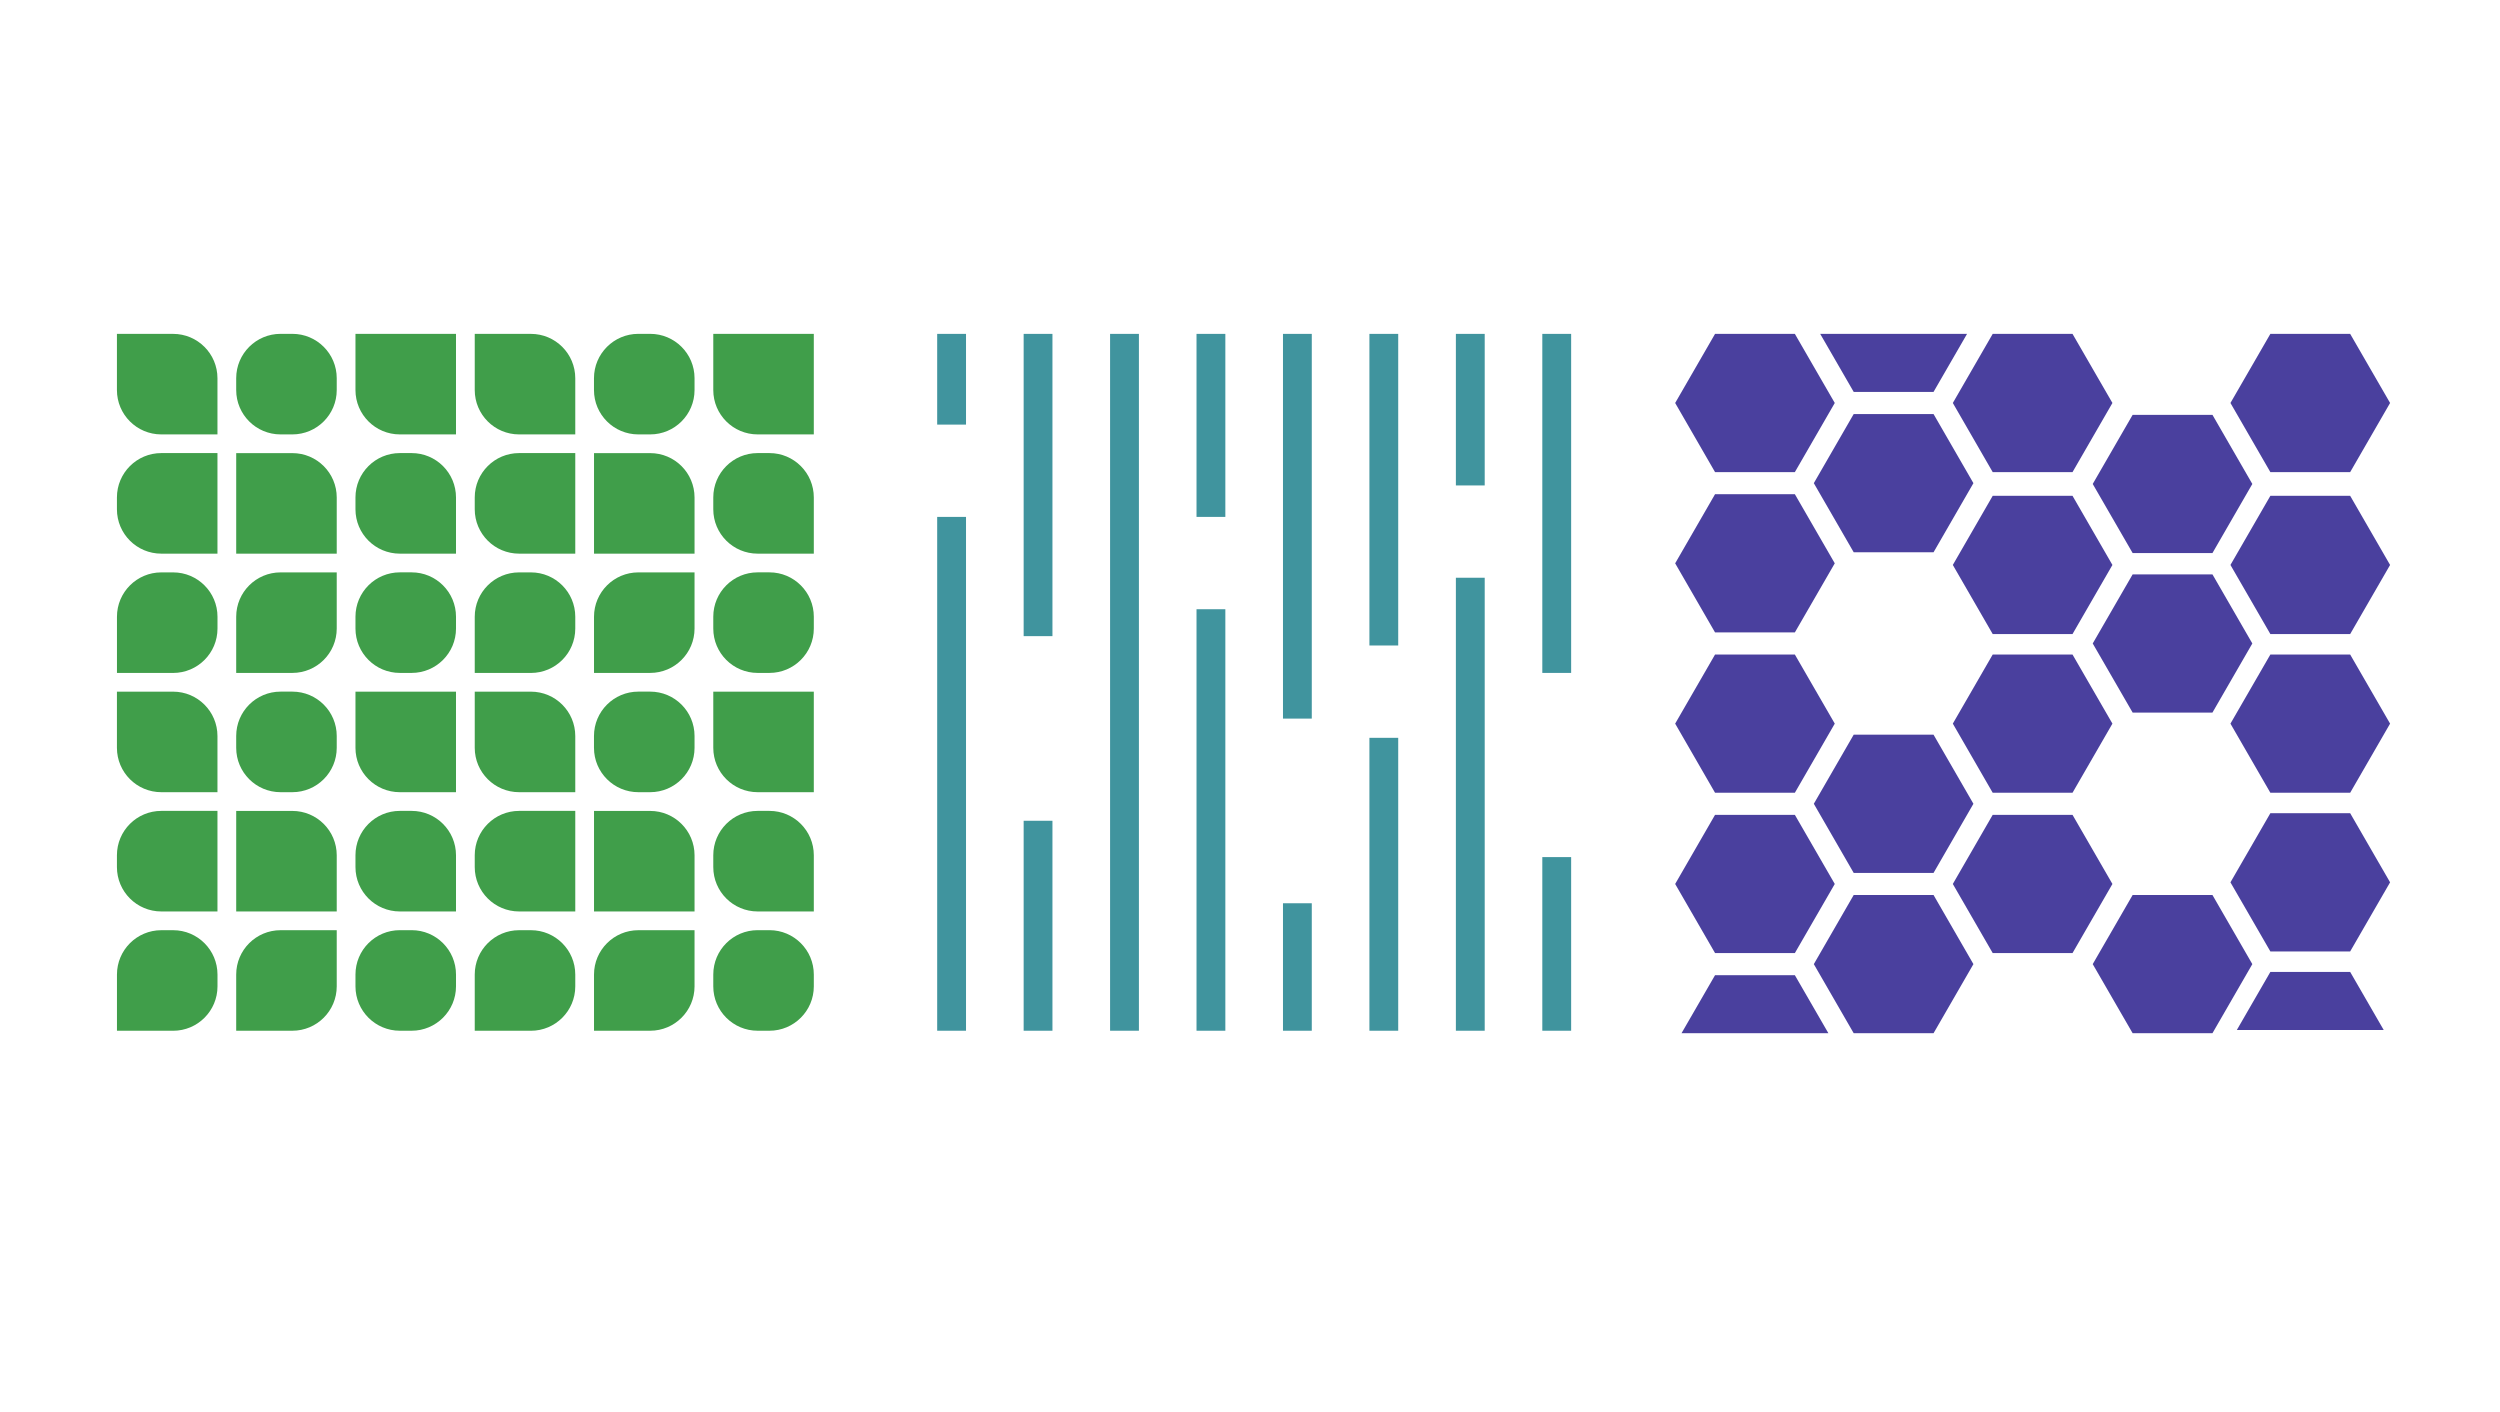
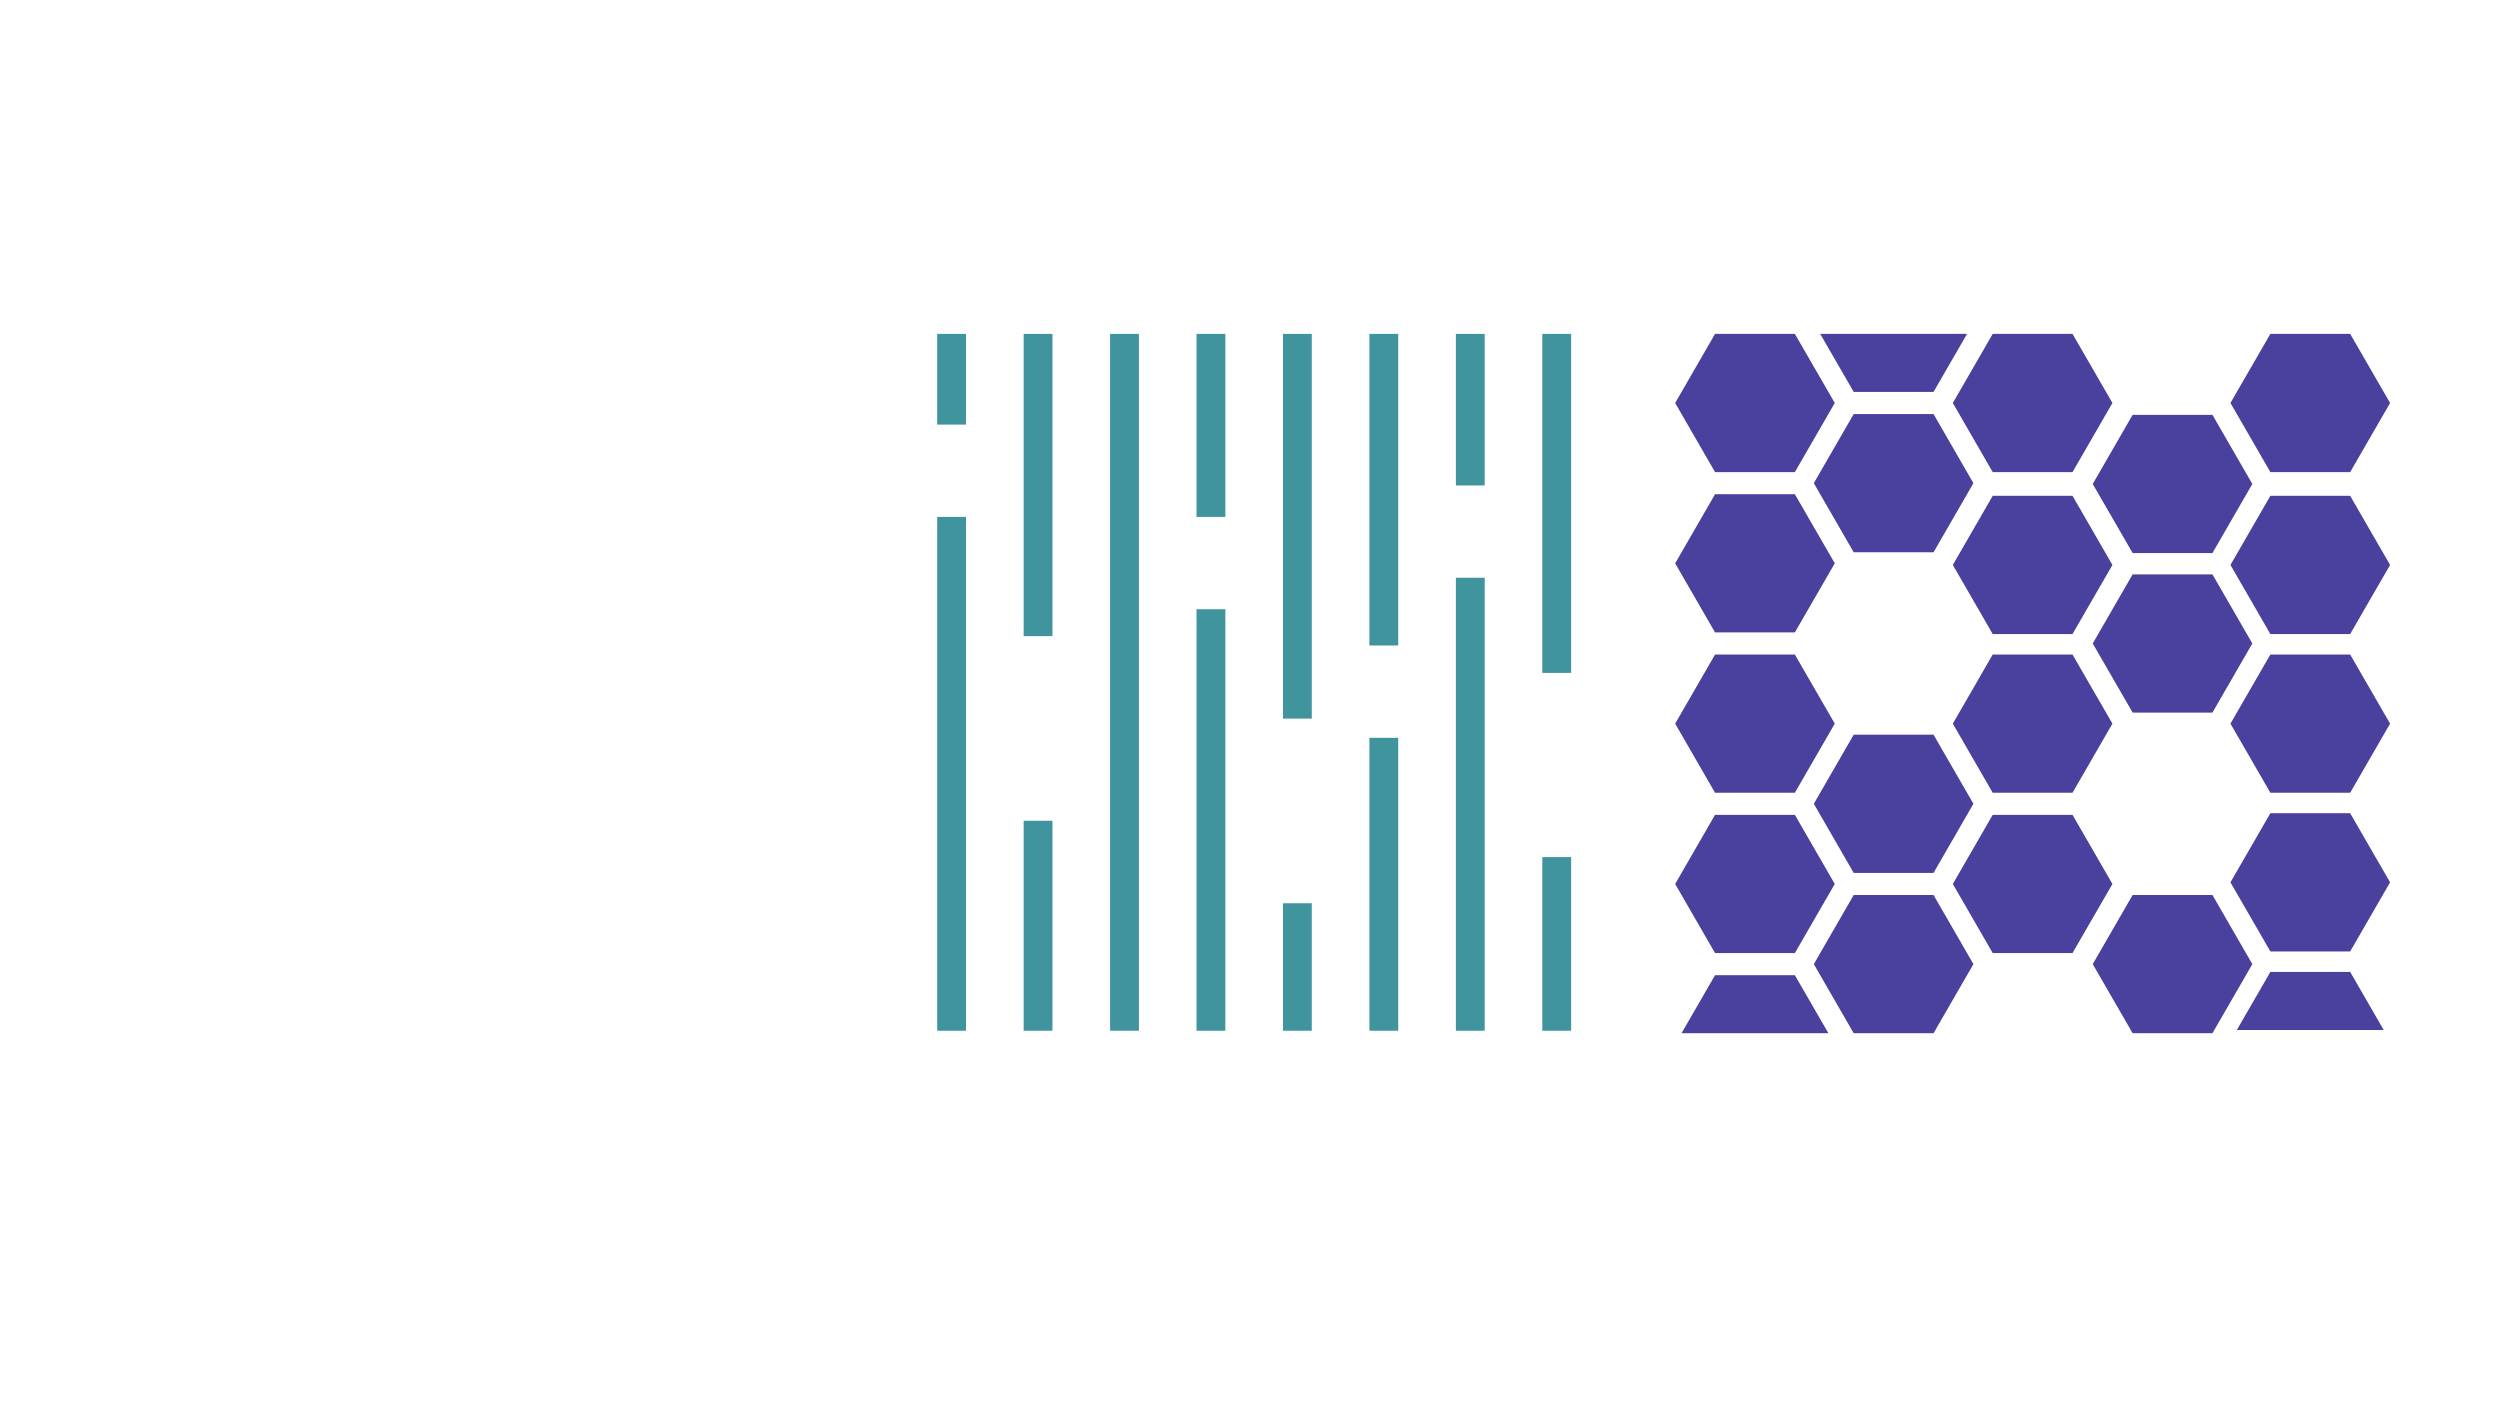
<svg xmlns="http://www.w3.org/2000/svg" id="Layer_1" data-name="Layer 1" viewBox="0 0 780.37 440.85">
  <defs>
    <style>
      .cls-1 {
        fill: #4a409e;
      }

      .cls-1, .cls-2, .cls-3, .cls-4 {
        stroke-width: 0px;
      }

      .cls-2 {
        fill: #40949e;
      }

      .cls-3 {
        fill: none;
      }

      .cls-5 {
        clip-path: url(#clippath);
      }

      .cls-4 {
        fill: #409e4a;
      }
    </style>
    <clipPath id="clippath">
-       <rect class="cls-3" x="36.5" y="104.22" width="709.56" height="218.31" />
-     </clipPath>
+       </clipPath>
  </defs>
  <g class="cls-5">
    <path class="cls-4" d="M67.88,284.51h-17.53c-7.65,0-13.85-6.2-13.85-13.85v-3.69c0-7.65,6.2-13.85,13.85-13.85h17.53v31.38Z" />
-     <path class="cls-4" d="M67.88,247.28h-17.53c-7.65,0-13.85-6.2-13.85-13.85v-17.53h17.53c7.65,0,13.85,6.2,13.85,13.85v17.53Z" />
    <path class="cls-4" d="M91.26,321.74h-17.53v-17.53c0-7.65,6.2-13.85,13.85-13.85h17.53v17.53c0,7.65-6.2,13.85-13.85,13.85" />
    <path class="cls-4" d="M105.11,284.51h-31.38v-31.38h17.53c7.65,0,13.85,6.2,13.85,13.85v17.53Z" />
    <path class="cls-4" d="M91.26,247.28h-3.68c-7.65,0-13.85-6.2-13.85-13.85v-3.69c0-7.65,6.2-13.85,13.85-13.85h3.68c7.65,0,13.85,6.2,13.85,13.85v3.69c0,7.65-6.2,13.85-13.85,13.85" />
    <path class="cls-4" d="M142.34,247.28h-17.53c-7.65,0-13.85-6.2-13.85-13.85v-17.53h31.38v31.38Z" />
    <path class="cls-4" d="M142.34,284.51h-17.53c-7.65,0-13.85-6.2-13.85-13.85v-3.69c0-7.65,6.2-13.85,13.85-13.85h3.68c7.65,0,13.85,6.2,13.85,13.85v17.53Z" />
    <path class="cls-4" d="M128.49,321.74h-3.68c-7.65,0-13.85-6.2-13.85-13.85v-3.69c0-7.65,6.2-13.85,13.85-13.85h3.68c7.65,0,13.85,6.2,13.85,13.85v3.69c0,7.65-6.2,13.85-13.85,13.85" />
    <path class="cls-4" d="M54.04,321.74h-17.53v-17.53c0-7.65,6.2-13.85,13.85-13.85h3.68c7.65,0,13.85,6.2,13.85,13.85v3.69c0,7.65-6.2,13.85-13.85,13.85" />
    <path class="cls-4" d="M179.57,284.51h-17.53c-7.65,0-13.85-6.2-13.85-13.85v-3.69c0-7.65,6.2-13.85,13.85-13.85h17.53v31.38Z" />
    <path class="cls-4" d="M179.57,247.28h-17.53c-7.65,0-13.85-6.2-13.85-13.85v-17.53h17.53c7.65,0,13.85,6.2,13.85,13.85v17.53Z" />
    <path class="cls-4" d="M202.95,321.74h-17.53v-17.53c0-7.65,6.2-13.85,13.85-13.85h17.53v17.53c0,7.65-6.2,13.85-13.85,13.85" />
    <path class="cls-4" d="M216.8,284.51h-31.38v-31.38h17.53c7.65,0,13.85,6.2,13.85,13.85v17.53Z" />
    <path class="cls-4" d="M202.95,247.28h-3.69c-7.65,0-13.85-6.2-13.85-13.85v-3.69c0-7.65,6.2-13.85,13.85-13.85h3.69c7.65,0,13.85,6.2,13.85,13.85v3.69c0,7.65-6.2,13.85-13.85,13.85" />
    <path class="cls-4" d="M254.03,247.28h-17.53c-7.65,0-13.85-6.2-13.85-13.85v-17.53h31.38v31.38Z" />
    <path class="cls-4" d="M254.03,284.51h-17.53c-7.65,0-13.85-6.2-13.85-13.85v-3.69c0-7.65,6.2-13.85,13.85-13.85h3.68c7.65,0,13.85,6.2,13.85,13.85v17.53Z" />
    <path class="cls-4" d="M240.18,321.74h-3.68c-7.65,0-13.85-6.2-13.85-13.85v-3.69c0-7.65,6.2-13.85,13.85-13.85h3.68c7.65,0,13.85,6.2,13.85,13.85v3.69c0,7.65-6.2,13.85-13.85,13.85" />
    <path class="cls-4" d="M165.72,321.74h-17.53v-17.53c0-7.65,6.2-13.85,13.85-13.85h3.68c7.65,0,13.85,6.2,13.85,13.85v3.69c0,7.65-6.2,13.85-13.85,13.85" />
    <path class="cls-4" d="M179.57,172.82h-17.53c-7.65,0-13.85-6.2-13.85-13.85v-3.69c0-7.65,6.2-13.85,13.85-13.85h17.53v31.38Z" />
    <path class="cls-4" d="M179.57,135.6h-17.53c-7.65,0-13.85-6.2-13.85-13.85v-17.53h17.53c7.65,0,13.85,6.2,13.85,13.85v17.53Z" />
    <path class="cls-4" d="M202.95,210.05h-17.53v-17.53c0-7.65,6.2-13.85,13.85-13.85h17.53v17.53c0,7.65-6.2,13.85-13.85,13.85" />
    <path class="cls-4" d="M216.8,172.82h-31.38v-31.38h17.53c7.65,0,13.85,6.2,13.85,13.85v17.53Z" />
    <path class="cls-4" d="M202.95,135.6h-3.69c-7.65,0-13.85-6.2-13.85-13.85v-3.69c0-7.65,6.2-13.85,13.85-13.85h3.69c7.65,0,13.85,6.2,13.85,13.85v3.69c0,7.65-6.2,13.85-13.85,13.85" />
-     <path class="cls-4" d="M254.03,135.6h-17.53c-7.65,0-13.85-6.2-13.85-13.85v-17.53h31.38v31.38Z" />
    <path class="cls-4" d="M254.03,172.82h-17.53c-7.65,0-13.85-6.2-13.85-13.85v-3.69c0-7.65,6.2-13.85,13.85-13.85h3.68c7.65,0,13.85,6.2,13.85,13.85v17.53Z" />
    <path class="cls-4" d="M240.18,210.05h-3.68c-7.65,0-13.85-6.2-13.85-13.85v-3.69c0-7.65,6.2-13.85,13.85-13.85h3.68c7.65,0,13.85,6.2,13.85,13.85v3.69c0,7.65-6.2,13.85-13.85,13.85" />
-     <path class="cls-4" d="M165.72,210.05h-17.53v-17.53c0-7.65,6.2-13.85,13.85-13.85h3.68c7.65,0,13.85,6.2,13.85,13.85v3.69c0,7.65-6.2,13.85-13.85,13.85" />
    <path class="cls-4" d="M67.88,172.82h-17.53c-7.65,0-13.85-6.2-13.85-13.85v-3.69c0-7.65,6.2-13.85,13.85-13.85h17.53v31.38Z" />
    <path class="cls-4" d="M67.88,135.6h-17.53c-7.65,0-13.85-6.2-13.85-13.85v-17.53h17.53c7.65,0,13.85,6.2,13.85,13.85v17.53Z" />
    <path class="cls-4" d="M91.26,210.05h-17.53v-17.53c0-7.65,6.2-13.85,13.85-13.85h17.53v17.53c0,7.65-6.2,13.85-13.85,13.85" />
    <path class="cls-4" d="M105.11,172.82h-31.38v-31.38h17.53c7.65,0,13.85,6.2,13.85,13.85v17.53Z" />
    <path class="cls-4" d="M91.26,135.6h-3.68c-7.65,0-13.85-6.2-13.85-13.85v-3.69c0-7.65,6.2-13.85,13.85-13.85h3.68c7.65,0,13.85,6.2,13.85,13.85v3.69c0,7.65-6.2,13.85-13.85,13.85" />
    <path class="cls-4" d="M142.34,135.6h-17.53c-7.65,0-13.85-6.2-13.85-13.85v-17.53h31.38v31.38Z" />
-     <path class="cls-4" d="M142.34,172.82h-17.53c-7.65,0-13.85-6.2-13.85-13.85v-3.69c0-7.65,6.2-13.85,13.85-13.85h3.68c7.65,0,13.85,6.2,13.85,13.85v17.53Z" />
    <path class="cls-4" d="M128.49,210.05h-3.68c-7.65,0-13.85-6.2-13.85-13.85v-3.69c0-7.65,6.2-13.85,13.85-13.85h3.68c7.65,0,13.85,6.2,13.85,13.85v3.69c0,7.65-6.2,13.85-13.85,13.85" />
    <path class="cls-4" d="M54.04,210.05h-17.53v-17.53c0-7.65,6.2-13.85,13.85-13.85h3.68c7.65,0,13.85,6.2,13.85,13.85v3.69c0,7.65-6.2,13.85-13.85,13.85" />
  </g>
  <rect class="cls-2" x="292.54" y="104.22" width="9" height="28.32" />
  <rect class="cls-2" x="292.54" y="161.35" width="9" height="160.39" />
  <rect class="cls-2" x="319.53" y="104.22" width="8.99" height="94.35" />
  <rect class="cls-2" x="319.53" y="256.2" width="8.99" height="65.54" />
  <rect class="cls-2" x="346.51" y="104.22" width="9" height="217.52" />
  <rect class="cls-2" x="373.49" y="104.22" width="9" height="57.13" />
  <rect class="cls-2" x="373.49" y="190.17" width="9" height="131.57" />
  <rect class="cls-2" x="400.48" y="104.22" width="8.99" height="120.09" />
  <rect class="cls-2" x="400.48" y="281.95" width="8.99" height="39.79" />
  <rect class="cls-2" x="427.46" y="104.22" width="8.99" height="97.27" />
  <rect class="cls-2" x="427.46" y="230.31" width="8.99" height="91.43" />
  <rect class="cls-2" x="454.45" y="104.22" width="9" height="47.31" />
  <rect class="cls-2" x="454.45" y="180.34" width="9" height="141.4" />
  <rect class="cls-2" x="481.43" y="104.22" width="9" height="105.83" />
  <rect class="cls-2" x="481.43" y="267.54" width="9" height="54.2" />
  <polygon class="cls-1" points="560.26 254.35 535.35 254.35 522.9 275.93 535.35 297.5 560.26 297.5 572.72 275.93 560.26 254.35" />
  <polygon class="cls-1" points="560.26 204.31 535.35 204.31 522.9 225.88 535.35 247.46 560.26 247.46 572.72 225.88 560.26 204.31" />
  <polygon class="cls-1" points="603.55 229.33 578.63 229.33 566.18 250.9 578.63 272.48 603.55 272.48 616 250.9 603.55 229.33" />
  <polygon class="cls-1" points="578.63 279.37 566.18 300.95 578.63 322.52 603.55 322.52 616 300.95 603.55 279.37 578.63 279.37" />
  <polygon class="cls-1" points="560.26 154.26 535.35 154.26 522.9 175.84 535.35 197.41 560.26 197.41 572.72 175.84 560.26 154.26" />
  <polygon class="cls-1" points="535.35 104.22 522.9 125.79 535.35 147.37 560.26 147.37 572.72 125.79 560.26 104.22 535.35 104.22" />
  <polygon class="cls-1" points="603.55 129.24 578.63 129.24 566.18 150.82 578.63 172.39 603.55 172.39 616 150.82 603.55 129.24" />
  <polygon class="cls-1" points="622.02 104.22 609.57 125.79 622.02 147.37 646.93 147.37 659.39 125.79 646.93 104.22 622.02 104.22" />
  <polygon class="cls-1" points="690.61 129.49 665.7 129.49 653.24 151.07 665.7 172.64 690.61 172.64 703.06 151.07 690.61 129.49" />
  <polygon class="cls-1" points="708.69 104.22 696.23 125.79 708.69 147.37 733.6 147.37 746.06 125.79 733.6 104.22 708.69 104.22" />
  <polygon class="cls-1" points="708.69 154.77 696.23 176.35 708.69 197.92 733.6 197.92 746.06 176.35 733.6 154.77 708.69 154.77" />
  <polygon class="cls-1" points="708.69 204.31 696.23 225.88 708.69 247.46 733.6 247.46 746.06 225.88 733.6 204.31 708.69 204.31" />
  <polygon class="cls-1" points="708.69 253.84 696.23 275.42 708.69 296.99 733.6 296.99 746.06 275.42 733.6 253.84 708.69 253.84" />
  <polygon class="cls-1" points="690.61 179.29 665.7 179.29 653.24 200.86 665.7 222.43 690.61 222.43 703.06 200.86 690.61 179.29" />
  <polygon class="cls-1" points="665.7 279.37 653.24 300.95 665.7 322.52 690.61 322.52 703.06 300.95 690.61 279.37 665.7 279.37" />
  <polygon class="cls-1" points="646.93 154.77 622.02 154.77 609.57 176.35 622.02 197.92 646.93 197.92 659.39 176.35 646.93 154.77" />
  <polygon class="cls-1" points="646.93 204.31 622.02 204.31 609.57 225.88 622.02 247.46 646.93 247.46 659.39 225.88 646.93 204.31" />
  <polygon class="cls-1" points="646.93 254.35 622.02 254.35 609.57 275.93 622.02 297.5 646.93 297.5 659.39 275.93 646.93 254.35" />
  <polygon class="cls-1" points="744.07 321.51 698.22 321.51 708.69 303.38 733.6 303.38 744.07 321.51" />
  <polygon class="cls-1" points="535.35 304.4 524.88 322.52 570.73 322.52 560.26 304.4 535.35 304.4" />
  <polygon class="cls-1" points="568.17 104.22 578.64 122.35 603.54 122.35 614.01 104.22 568.17 104.22" />
  <polygon class="cls-1" points="659.75 147.27 659.75 147.37 659.81 147.27 659.75 147.27" />
</svg>